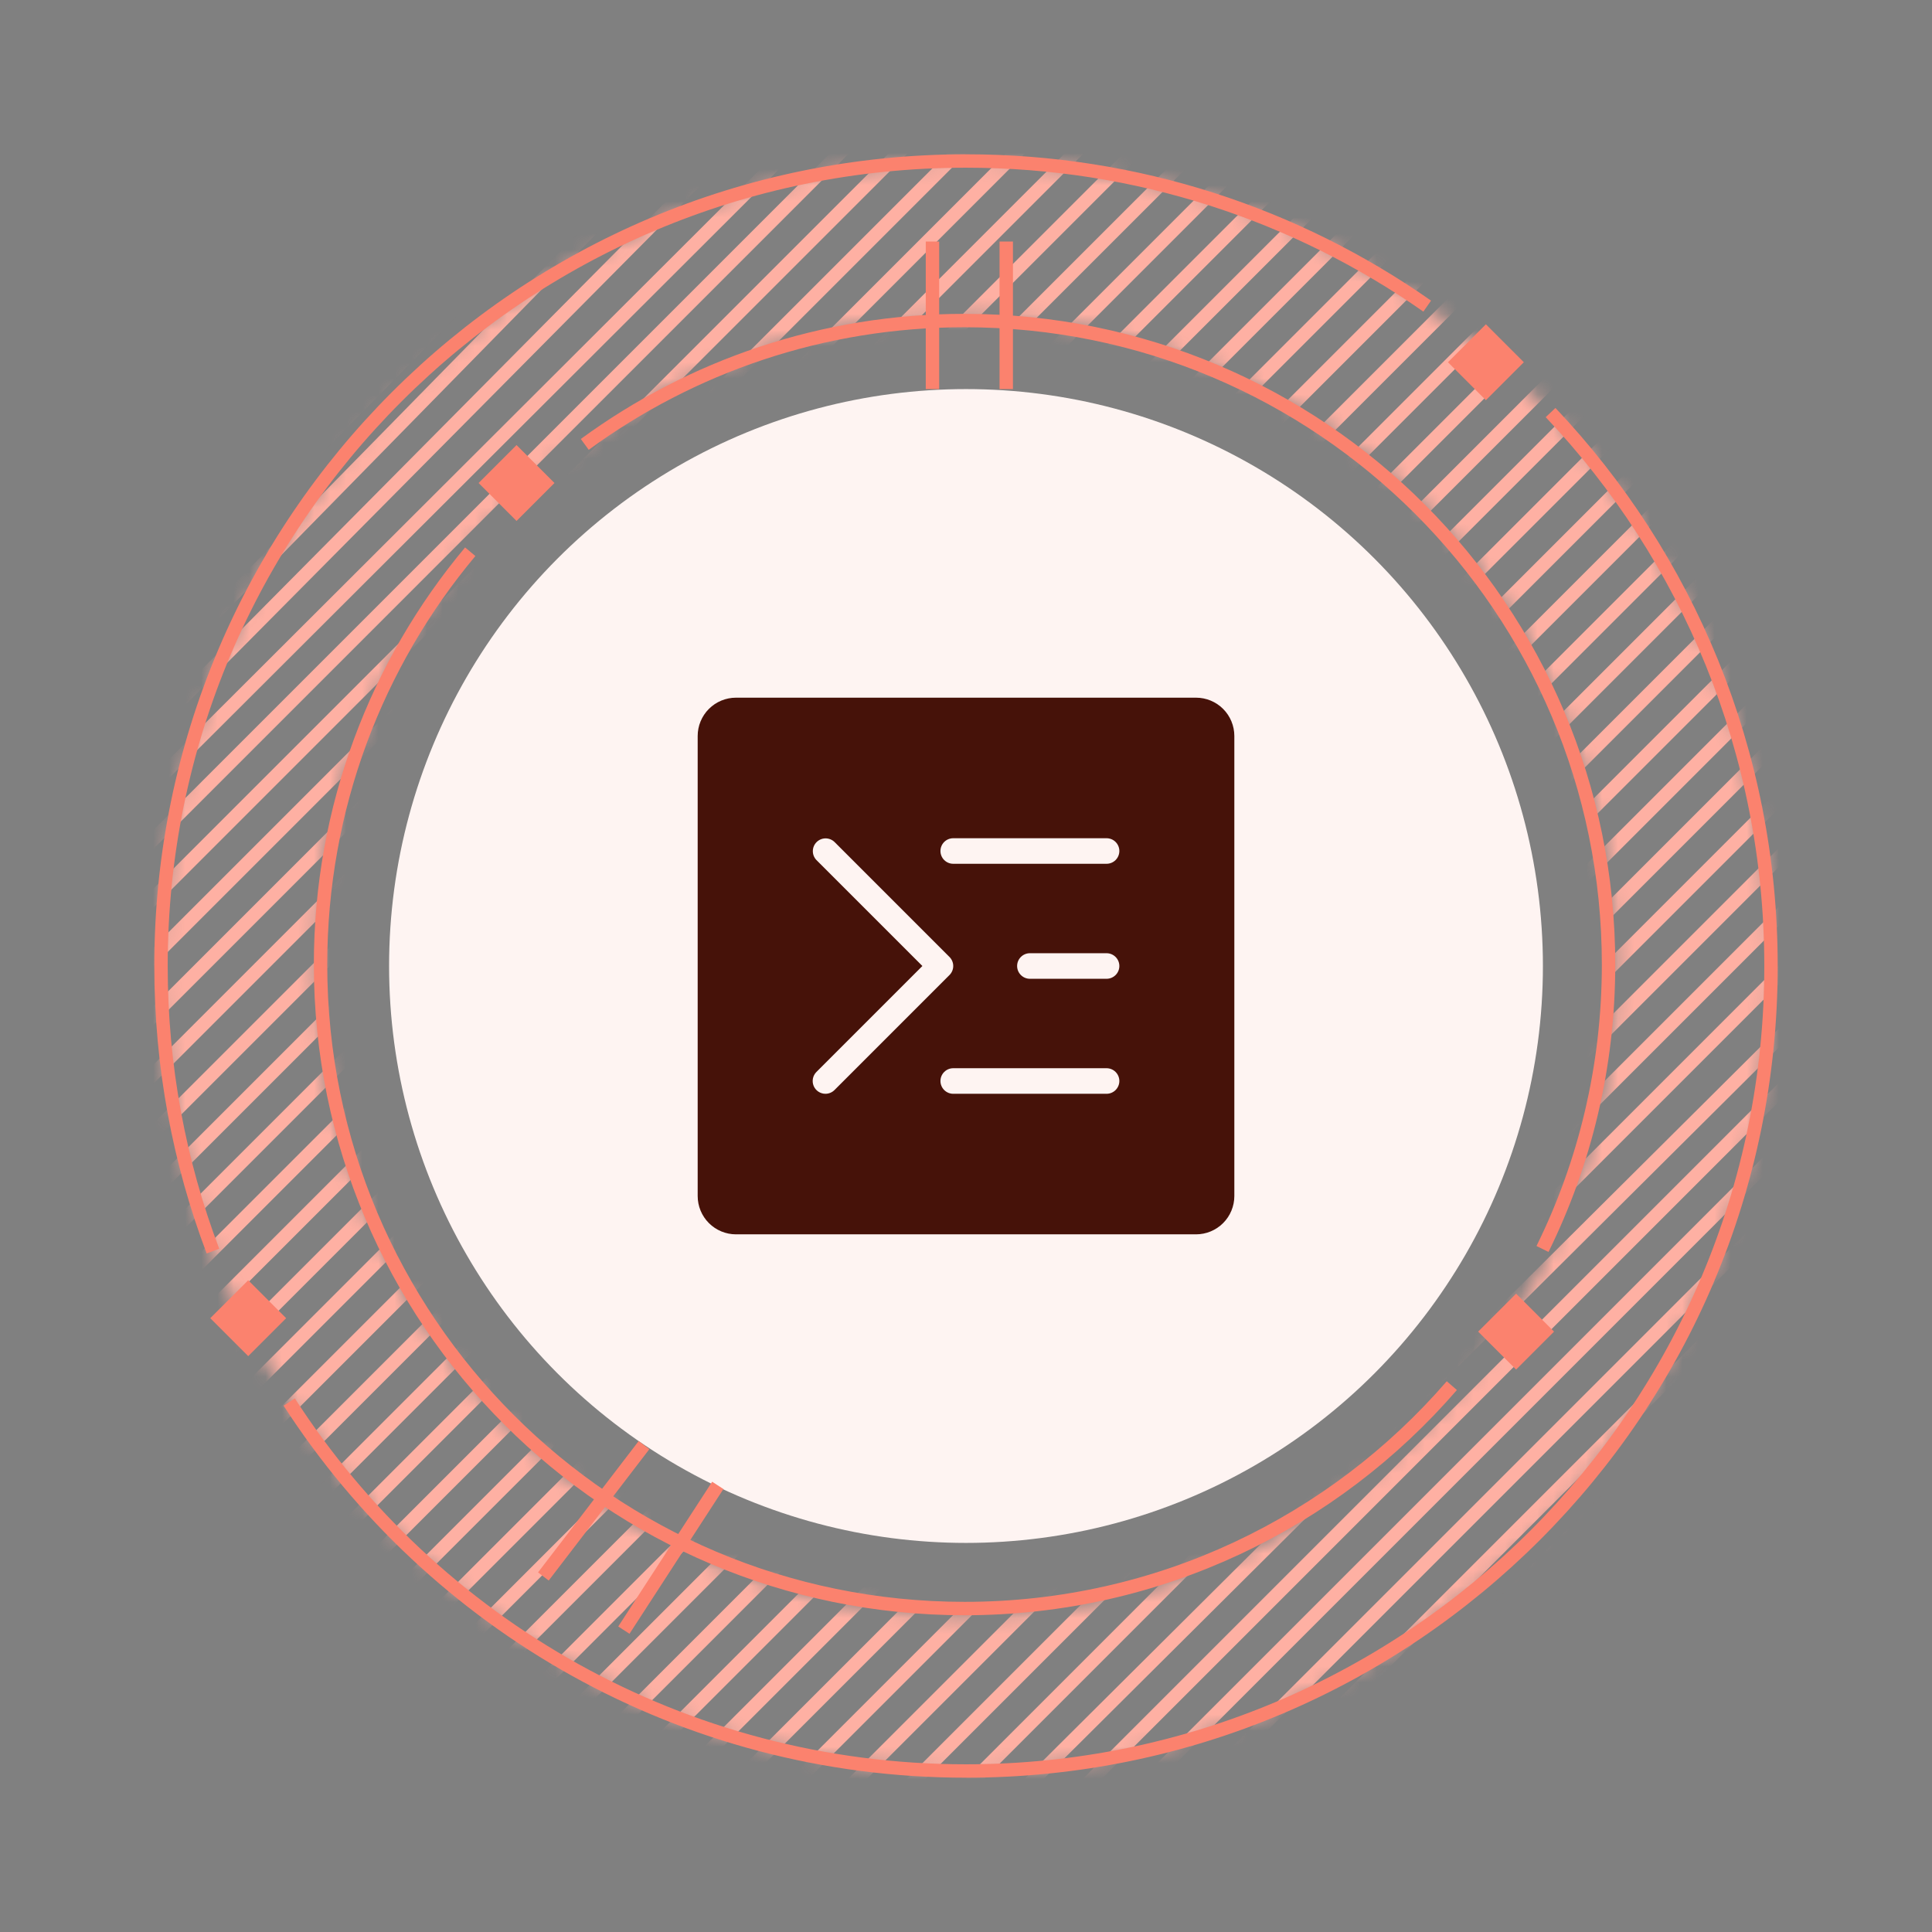
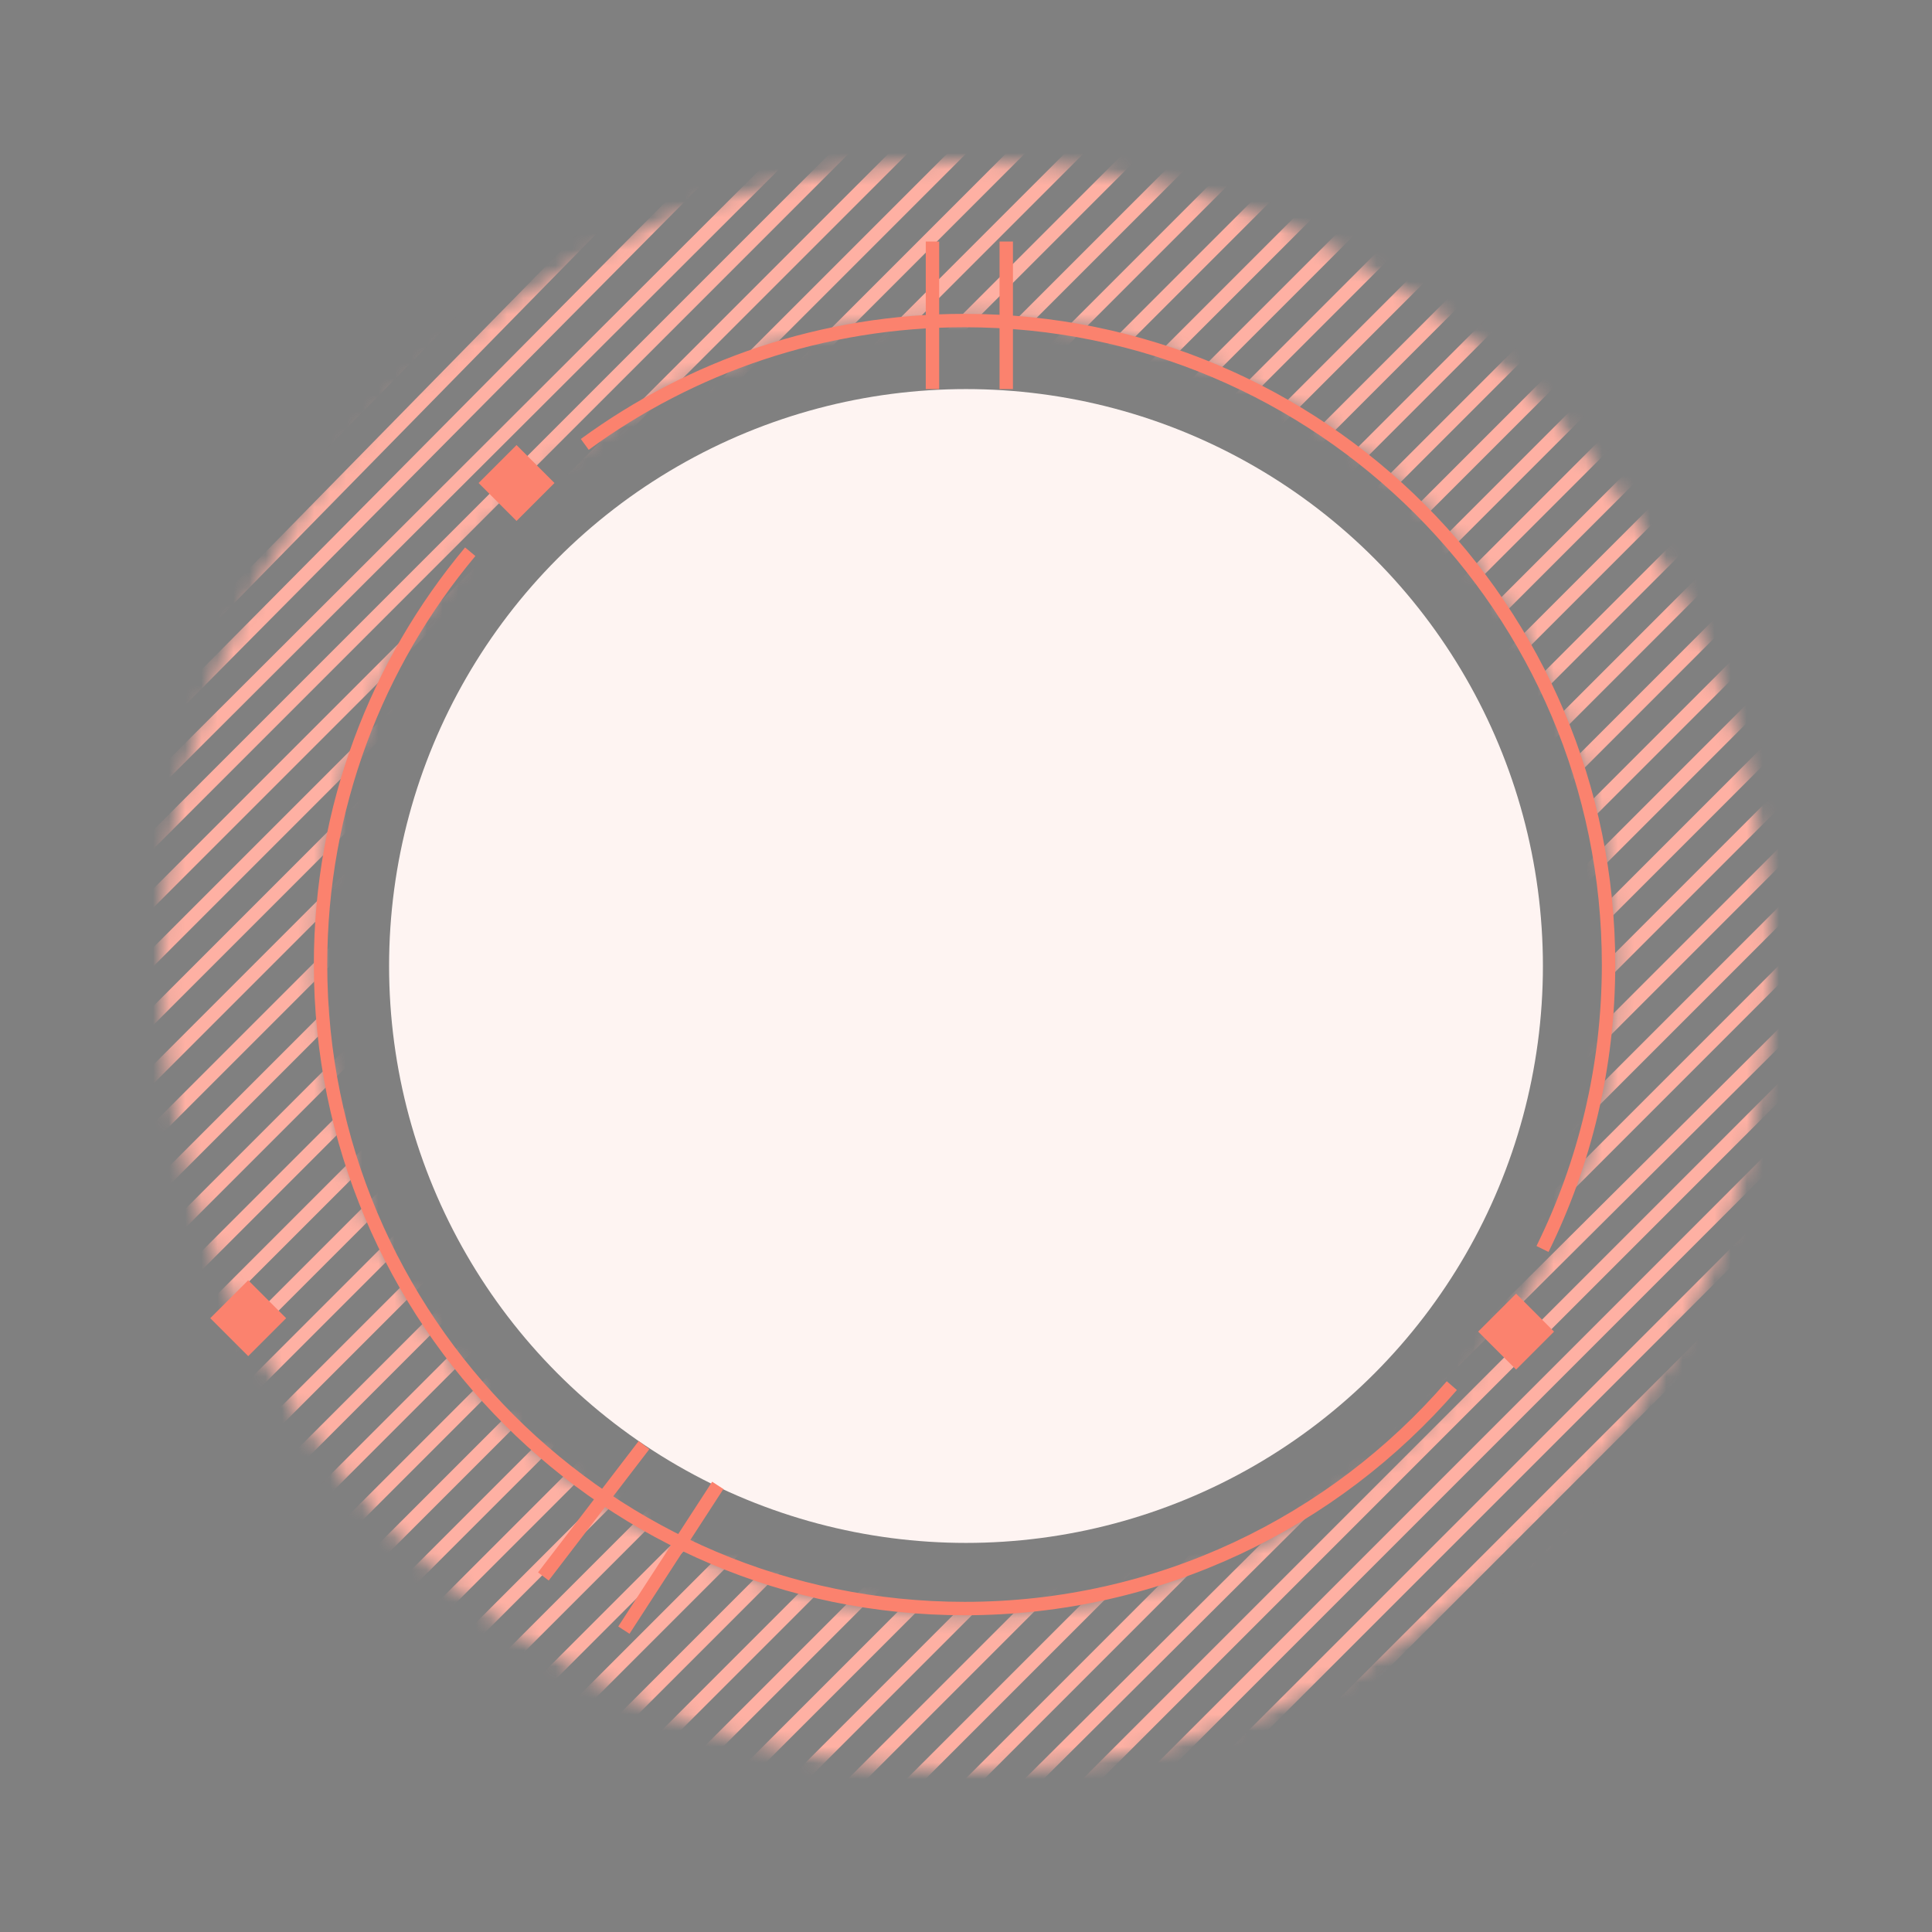
<svg xmlns="http://www.w3.org/2000/svg" width="120" height="120" viewBox="0 0 120 120" fill="none">
  <rect x="0" y="0" width="120" height="120" fill="#808080" stroke="none" />
  <circle cx="60" cy="60" r="35.833" fill="#FEF4F2" />
  <mask id="mask0_1008_3219" style="mask-type:alpha" maskUnits="userSpaceOnUse" x="10" y="10" width="100" height="100">
    <path d="M110 60C110 87.614 87.614 110 60 110C32.386 110 10 87.614 10 60C10 32.386 32.386 10 60 10C87.614 10 110 32.386 110 60ZM19.662 60C19.662 82.278 37.722 100.338 60 100.338C82.278 100.338 100.338 82.278 100.338 60C100.338 37.722 82.278 19.662 60 19.662C37.722 19.662 19.662 37.722 19.662 60Z" fill="#D9D9D9" />
  </mask>
  <g mask="url(#mask0_1008_3219)">
    <path d="M118.333 1.667L1.667 118.333M118.333 1.667H114.687M118.333 1.667V5.312M1.667 118.333V114.687M1.667 118.333H5.312M1.667 60L60 1.667M1.667 60V56.562M1.667 60V63.646M60 1.667H56.666M60 1.667H63.646M118.333 60L60 118.333M118.333 60V56.666M118.333 60V63.646M60 118.333H56.354M60 118.333H63.646M1.667 89.166L89.166 1.667M1.667 89.166V85.521M1.667 89.166V92.812M89.166 1.667H85.521M89.166 1.667H92.812M30.833 1.667L1.667 32.5M30.833 1.667H27.293M30.833 1.667H34.479M1.667 32.5V28.646M1.667 32.5V35.937M30.833 118.333L118.333 30.833M30.833 118.333H27.187M30.833 118.333H34.479M118.333 30.833V27.187M118.333 30.833V34.479M118.333 89.166L89.166 118.333M118.333 89.166V85.521M118.333 89.166V92.812M89.166 118.333H85.521M89.166 118.333H92.812M103.75 118.333L118.333 103.75M103.75 118.333H100.104M103.75 118.333H107.396M118.333 103.75V100.104M118.333 103.75V107.396M118.333 74.583L74.583 118.333M118.333 74.583V70.937M118.333 74.583V78.229M74.583 118.333H70.937M74.583 118.333H78.229M45.416 118.333L118.333 45.416M45.416 118.333H41.771M45.416 118.333H49.062M118.333 45.416V41.771M118.333 45.416V49.062M118.333 16.25L16.25 118.333M118.333 16.25V12.604M118.333 16.25V19.896M16.25 118.333H12.604M16.25 118.333H19.896M1.667 103.75L103.75 1.667M1.667 103.75V100.104M1.667 103.75V107.396M103.75 1.667H100.104M103.75 1.667H107.396M74.583 1.667L1.667 74.583M74.583 1.667H70.937M74.583 1.667H78.229M1.667 74.583V70.937M1.667 74.583V78.229M1.667 46.25L45.416 1.667M1.667 46.25V42.812M1.667 46.25V50M45.416 1.667H41.771M45.416 1.667H49.062M16.25 1.667L1.667 17.083M16.25 1.667H12.604M16.25 1.667H19.896M1.667 17.083V13.229M1.667 17.083V20.937M1.667 9.375L8.958 1.667M1.667 9.375V5.521M1.667 9.375V13.229M8.958 1.667H5.312M8.958 1.667H12.604M23.541 1.667L1.667 24.791M23.541 1.667H19.896M23.541 1.667H27.293M1.667 24.791V20.937M1.667 24.791V28.646M1.667 39.375L38.125 1.667M1.667 39.375V35.937M1.667 39.375V42.812M38.125 1.667H34.479M38.125 1.667H41.771M52.708 1.667L1.667 53.125M52.708 1.667H49.062M52.708 1.667H56.666M1.667 53.125V50M1.667 53.125V56.562M1.667 67.291L67.291 1.667M1.667 67.291V63.646M1.667 67.291V70.937M67.291 1.667H63.646M67.291 1.667H70.937M81.875 1.667L1.667 81.875M81.875 1.667H78.229M81.875 1.667H85.521M1.667 81.875V78.229M1.667 81.875V85.521M96.458 1.667L1.667 96.458M96.458 1.667H92.812M96.458 1.667H100.104M1.667 96.458V92.812M1.667 96.458V100.104M1.667 111.042L111.042 1.667M1.667 111.042V107.396M1.667 111.042V114.687M111.042 1.667H107.396M111.042 1.667H114.687M118.333 8.958L8.958 118.333M118.333 8.958V5.312M118.333 8.958V12.604M8.958 118.333H5.312M8.958 118.333H12.604M23.541 118.333L118.333 23.541M23.541 118.333H19.896M23.541 118.333H27.187M118.333 23.541V19.896M118.333 23.541V27.187M118.333 38.125L38.125 118.333M118.333 38.125V34.479M118.333 38.125V41.771M38.125 118.333H34.479M38.125 118.333H41.771M52.708 118.333L118.333 52.708M52.708 118.333H49.062M52.708 118.333H56.354M118.333 52.708V49.062M118.333 52.708V56.666M118.333 67.291L67.291 118.333M118.333 67.291V63.646M118.333 67.291V70.937M67.291 118.333H63.646M67.291 118.333H70.937M81.875 118.333L118.333 81.875M81.875 118.333H78.229M81.875 118.333H85.521M118.333 81.875V78.229M118.333 81.875V85.521M118.333 96.458L96.458 118.333M118.333 96.458V92.812M118.333 96.458V100.104M96.458 118.333H92.812M96.458 118.333H100.104M111.042 118.333L118.333 111.042M111.042 118.333H107.396M111.042 118.333H114.687M118.333 111.042V107.396M118.333 111.042V114.687M5.312 1.667H1.667V5.521M5.312 1.667L1.667 5.521M1.667 13.229L12.604 1.667M19.896 1.667L1.667 20.937M1.667 28.646L27.293 1.667M34.479 1.667L1.667 35.937M1.667 42.812L41.771 1.667M49.062 1.667L1.667 50M1.667 56.562L56.666 1.667M63.646 1.667L1.667 63.646M1.667 70.937L70.937 1.667M78.229 1.667L1.667 78.229M1.667 85.521L85.521 1.667M92.812 1.667L1.667 92.812M1.667 100.104L100.104 1.667M107.396 1.667L1.667 107.396M1.667 114.687L114.687 1.667M118.333 5.312L5.312 118.333M12.604 118.333L118.333 12.604M118.333 19.896L19.896 118.333M27.187 118.333L118.333 27.187M118.333 34.479L34.479 118.333M41.771 118.333L118.333 41.771M118.333 49.062L49.062 118.333M56.354 118.333L118.333 56.666M118.333 63.646L63.646 118.333M70.937 118.333L118.333 70.937M118.333 78.229L78.229 118.333M85.521 118.333L118.333 85.521M118.333 92.812L92.812 118.333M100.104 118.333L118.333 100.104M118.333 107.396L107.396 118.333M114.687 118.333H118.333V114.687M114.687 118.333L118.333 114.687" stroke="#FEB0A3" stroke-width="0.833" />
  </g>
-   <path d="M17.963 87.083C26.865 100.872 42.367 110 60 110C87.614 110 110 87.614 110 60C110 46.685 104.795 34.585 96.309 25.625M13.226 77.708C11.141 72.204 10 66.235 10 60C10 32.386 32.386 10 60 10C70.656 10 80.533 13.333 88.646 19.014" stroke="#FB826E" stroke-width="0.833" />
-   <rect x="89.935" y="22.5" width="3.333" height="3.333" transform="rotate(-45 89.935 22.5)" fill="#FB826E" />
  <rect x="91.811" y="82.709" width="3.333" height="3.333" transform="rotate(-45 91.811 82.709)" fill="#FB826E" />
  <rect x="29.727" y="30" width="3.333" height="3.333" transform="rotate(-45 29.727 30)" fill="#FB826E" />
  <rect x="13.06" y="81.875" width="3.333" height="3.333" transform="rotate(-45 13.06 81.875)" fill="#FB826E" />
  <path d="M40 89.759L33.75 97.917M38.75 101.25L44.583 92.259M57.917 15V24.167M62.5 15V24.167" stroke="#FB826E" stroke-width="0.833" />
  <path d="M29.208 34.269C23.403 41.211 19.91 50.153 19.91 59.91C19.91 82.001 37.818 99.91 59.91 99.91C72.002 99.91 82.841 94.544 90.176 86.064M36.321 27.602C42.934 22.765 51.089 19.91 59.91 19.91C82.001 19.91 99.91 37.818 99.91 59.91C99.91 66.251 98.434 72.248 95.807 77.576" stroke="#FB826E" stroke-width="0.833" />
-   <path d="M74.286 43.334H45.715C45.084 43.334 44.478 43.584 44.031 44.031C43.585 44.477 43.334 45.083 43.334 45.714V74.286C43.334 74.917 43.585 75.523 44.031 75.969C44.478 76.416 45.084 76.667 45.715 76.667H74.286C74.918 76.667 75.523 76.416 75.97 75.969C76.416 75.523 76.667 74.917 76.667 74.286V45.714C76.667 45.083 76.416 44.477 75.97 44.031C75.523 43.584 74.918 43.334 74.286 43.334ZM51.27 67.937C51.114 67.937 50.96 67.89 50.83 67.803C50.699 67.716 50.597 67.592 50.537 67.447C50.477 67.302 50.462 67.142 50.492 66.988C50.523 66.834 50.598 66.693 50.709 66.582L57.291 60L50.709 53.418C50.565 53.269 50.485 53.068 50.487 52.86C50.488 52.652 50.572 52.453 50.719 52.306C50.866 52.159 51.065 52.075 51.273 52.073C51.481 52.072 51.682 52.152 51.832 52.296L58.974 59.439C59.123 59.588 59.207 59.79 59.207 60C59.207 60.211 59.123 60.412 58.974 60.561L51.832 67.704C51.683 67.853 51.481 67.937 51.27 67.937ZM68.731 67.937H59.207C58.996 67.937 58.795 67.853 58.646 67.704C58.497 67.555 58.413 67.353 58.413 67.143C58.413 66.933 58.497 66.731 58.646 66.582C58.795 66.433 58.996 66.349 59.207 66.349H68.731C68.941 66.349 69.143 66.433 69.292 66.582C69.441 66.731 69.525 66.933 69.525 67.143C69.525 67.353 69.441 67.555 69.292 67.704C69.143 67.853 68.941 67.937 68.731 67.937ZM68.731 60.794H63.969C63.758 60.794 63.556 60.71 63.408 60.561C63.259 60.413 63.175 60.211 63.175 60C63.175 59.79 63.259 59.588 63.408 59.439C63.556 59.29 63.758 59.206 63.969 59.206H68.731C68.941 59.206 69.143 59.29 69.292 59.439C69.441 59.588 69.525 59.79 69.525 60C69.525 60.211 69.441 60.413 69.292 60.561C69.143 60.71 68.941 60.794 68.731 60.794ZM68.731 53.651H59.207C58.996 53.651 58.795 53.567 58.646 53.419C58.497 53.27 58.413 53.068 58.413 52.857C58.413 52.647 58.497 52.445 58.646 52.296C58.795 52.147 58.996 52.064 59.207 52.064H68.731C68.941 52.064 69.143 52.147 69.292 52.296C69.441 52.445 69.525 52.647 69.525 52.857C69.525 53.068 69.441 53.27 69.292 53.419C69.143 53.567 68.941 53.651 68.731 53.651Z" fill="#461209" />
</svg>